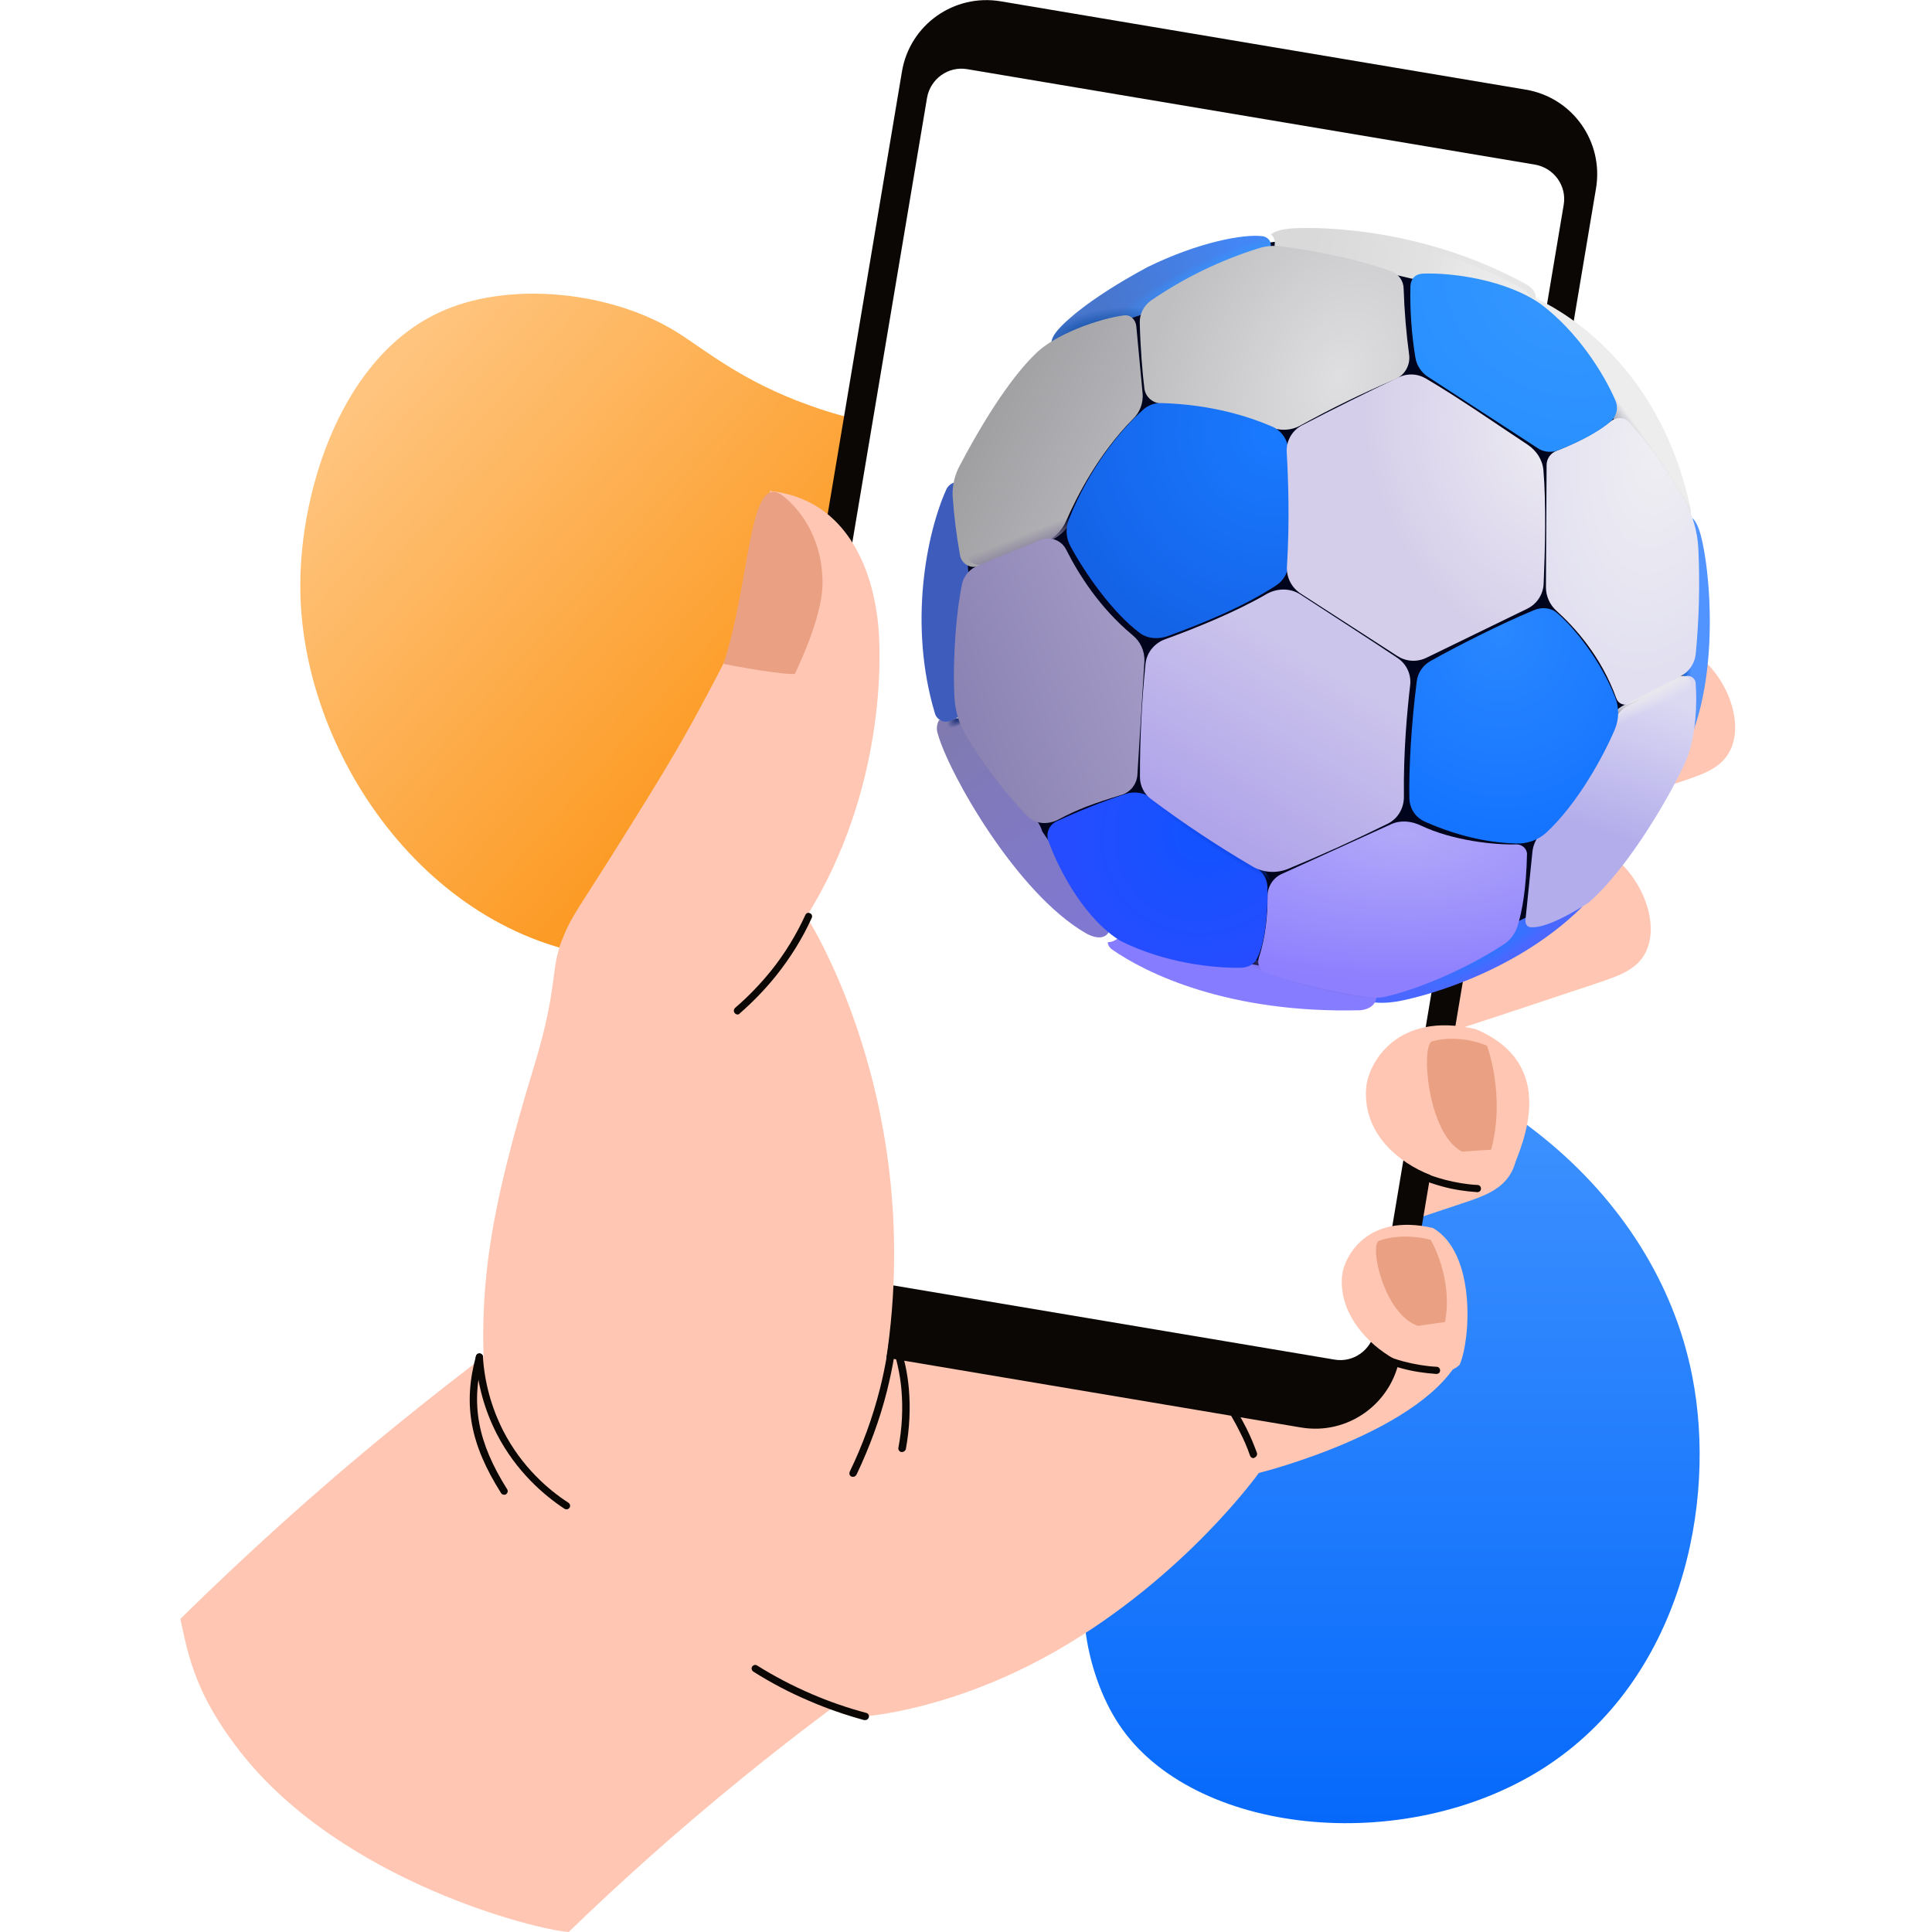
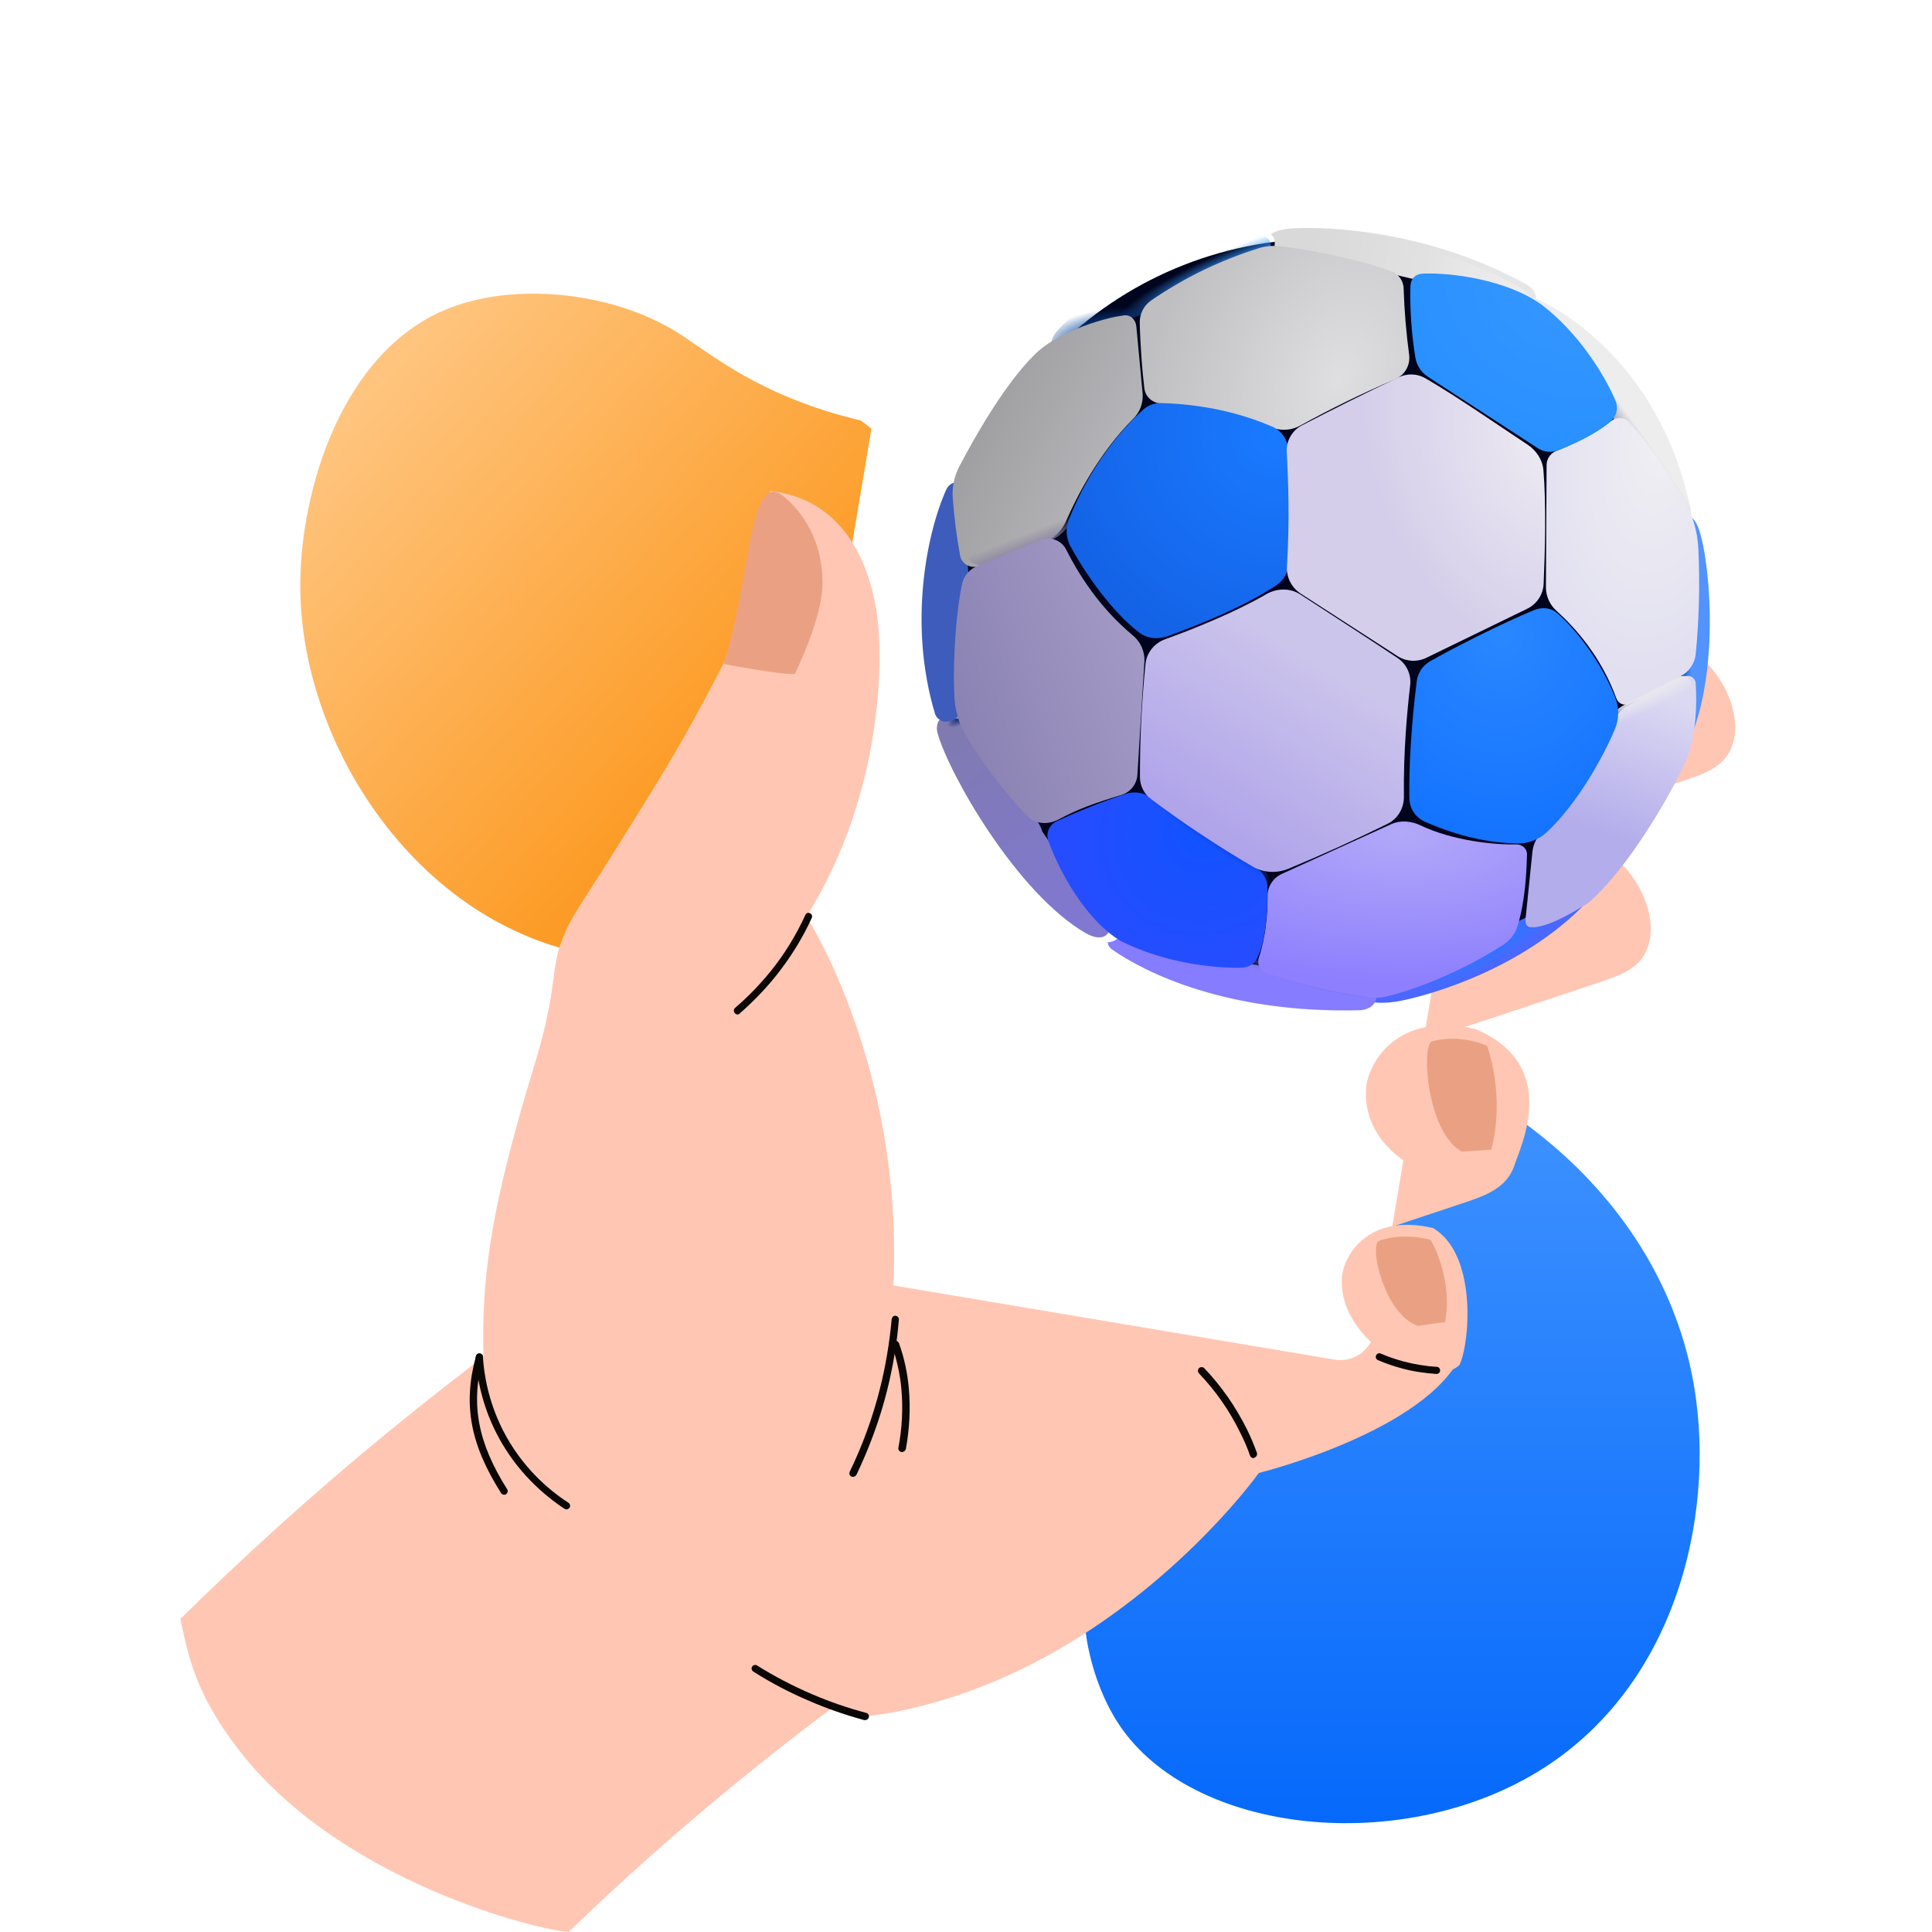
<svg xmlns="http://www.w3.org/2000/svg" width="100" height="100" viewBox="0 0 100 100" fill="none">
  <g id="Frame" clip-path="url(#clip0_676_2)">
    <g id="Group">
      <path id="Vector" d="M62.247 66.546C62.675 69.659 62.575 73.328 60.362 75.941C59.12 77.412 58.121 77.483 57.164 78.939C55.251 81.909 56.15 86.606 57.921 89.262C61.704 94.959 72.641 96.144 79.894 91.518C87.033 86.949 88.889 77.826 87.59 71.229C85.719 61.635 76.524 53.996 64.874 53.025C64.003 57.537 63.118 62.035 62.247 66.546Z" fill="url(#paint0_linear_676_2)" />
      <path id="Vector_2" d="M44.541 21.758C43.927 21.615 43.027 21.387 41.956 21.002C38.358 19.731 36.445 18.06 34.961 17.146C31.591 15.091 26.551 14.577 23.081 16.019C17.699 18.246 15.543 25.37 15.543 30.296C15.529 38.963 22.196 48.643 31.691 49.571C36.959 50.085 42.456 47.843 45.968 43.688C49.838 39.105 51.48 31.981 48.596 26.413C47.41 24.114 45.726 22.615 44.541 21.758Z" fill="url(#paint1_linear_676_2)" />
      <path id="Vector_3" d="M67.043 55.781C70.213 54.653 72.84 53.939 74.71 53.496C75.224 53.368 77.708 52.54 82.677 50.884C83.79 50.513 84.704 50.198 85.161 49.327C85.932 47.857 85.033 45.53 83.534 44.373C82.277 43.402 80.792 43.374 78.993 43.488C76.438 43.645 72.754 44.116 68.299 45.515C67.871 48.928 67.457 52.354 67.043 55.781Z" fill="#FFC7B3" />
      <path id="Vector_4" d="M59.178 67.461C62.519 66.275 65.288 65.533 67.245 65.048C67.787 64.919 70.4 64.048 75.626 62.306C76.796 61.921 77.753 61.578 78.238 60.664C79.052 59.108 78.096 56.667 76.525 55.439C75.197 54.411 73.627 54.382 71.742 54.511C69.043 54.682 65.174 55.168 60.477 56.638C60.034 60.25 59.606 63.863 59.178 67.461Z" fill="#FFC7B3" />
      <path id="Vector_5" d="M28.577 74.214C27.735 82.837 44.782 88.834 44.782 88.834C44.782 88.834 49.351 88.534 54.791 85.379C61.373 81.567 65.156 76.241 65.156 76.241C65.156 76.241 73.865 74.085 75.665 70.073C76.121 69.045 75.579 67.689 75.222 66.418C75.065 65.861 74.222 63.448 67.598 61.906C60.202 60.179 53.834 61.464 51.792 61.921C44.625 63.491 29.305 66.804 28.577 74.214Z" fill="#FFC7B3" />
      <path id="Vector_6" d="M71.412 45.343C74.582 44.215 77.209 43.502 79.079 43.059C79.593 42.931 82.077 42.102 87.046 40.446C88.16 40.075 89.073 39.761 89.53 38.89C90.301 37.419 89.402 35.092 87.903 33.936C86.646 32.965 85.161 32.936 83.362 33.05C80.807 33.208 77.123 33.679 72.668 35.078C72.24 38.49 71.826 41.917 71.412 45.343Z" fill="#FFC7B3" />
-       <path id="Vector_7" d="M67.33 73.885L40.174 69.316C37.747 68.917 36.119 66.618 36.533 64.191L46.684 3.711C47.084 1.284 49.383 -0.344 51.81 0.07L78.966 4.639C81.393 5.039 83.021 7.337 82.607 9.765L72.455 70.244C72.041 72.657 69.757 74.299 67.33 73.885Z" fill="#0B0704" />
      <path id="Vector_8" d="M38.189 63.347L47.983 5.066C48.154 4.081 49.083 3.41 50.068 3.581L79.451 8.521C80.436 8.693 81.107 9.621 80.936 10.606L71.156 68.887C70.984 69.872 70.056 70.543 69.071 70.372L39.688 65.432C38.688 65.26 38.017 64.332 38.189 63.347Z" fill="white" />
      <path id="Vector_9" d="M45.315 73.244C48.799 58.281 41.745 47.444 41.745 47.444C45.815 40.919 45.672 33.895 45.415 31.968C45.301 31.139 44.829 27.599 42.031 26.071C41.203 25.628 40.418 25.471 39.846 25.414C39.789 26.671 39.59 28.527 38.947 30.668C38.347 32.667 37.648 34.009 36.363 36.408C35.121 38.735 34.036 40.491 32.422 43.075C29.881 47.159 29.624 47.302 29.081 48.672C28.496 50.157 28.867 51.142 27.696 55.011C25.212 63.15 24.698 66.905 25.169 72.744C25.483 73.272 27.025 78.684 34.678 78.727C38.39 78.755 44.344 77.442 45.315 73.244Z" fill="#FFC7B3" />
      <path id="Vector_10" d="M75.556 70.63C76.127 69.287 76.399 64.862 74.171 63.562C70.745 62.763 69.545 65.061 69.46 66.075C69.189 69.573 74.228 72.029 75.556 70.63Z" fill="#FFC7B3" />
      <path id="Vector_11" d="M25.753 69.688C23.94 71.03 22.112 72.472 20.256 73.985C16.23 77.269 12.604 80.581 9.334 83.794C9.762 85.793 10.133 87.706 12.404 90.633C17.686 97.415 27.866 99.913 29.437 99.999C32.135 97.386 35.148 94.688 38.489 91.975C41.087 89.862 43.643 87.948 46.084 86.221C45.042 83.936 41.002 78.525 37.518 75.27C32.806 70.873 28.352 70.33 25.753 69.688Z" fill="#FFC7B3" />
      <path id="Vector_12" d="M78.223 60.663C78.908 59.05 80.636 55.066 76.381 53.267C72.255 52.311 70.813 55.081 70.713 56.294C70.37 60.52 76.624 62.348 78.223 60.663Z" fill="#FFC7B3" />
      <path id="Vector_13" d="M29.322 78.125C29.294 78.125 29.251 78.111 29.222 78.097C28.18 77.411 26.724 76.183 25.71 74.213C25.082 72.985 24.711 71.657 24.625 70.258C24.625 70.158 24.696 70.058 24.796 70.058C24.911 70.044 24.996 70.13 24.996 70.23C25.082 71.572 25.439 72.857 26.038 74.042C27.009 75.941 28.409 77.126 29.422 77.782C29.508 77.84 29.537 77.954 29.479 78.039C29.436 78.097 29.379 78.125 29.322 78.125Z" fill="#0B0704" />
      <path id="Vector_14" d="M44.786 89.032C44.772 89.032 44.757 89.032 44.729 89.032C43.744 88.761 42.787 88.433 41.873 88.033C40.859 87.605 39.889 87.091 38.989 86.52C38.904 86.463 38.875 86.348 38.932 86.263C38.989 86.177 39.103 86.148 39.189 86.206C40.074 86.762 41.031 87.262 42.03 87.69C42.93 88.076 43.872 88.404 44.843 88.661C44.943 88.69 45 88.79 44.971 88.89C44.943 88.975 44.871 89.032 44.786 89.032Z" fill="#0B0704" />
      <path id="Vector_15" d="M26.093 77.368C26.036 77.368 25.965 77.34 25.936 77.283C24.337 74.755 23.952 72.7 24.637 70.187C24.666 70.087 24.765 70.03 24.865 70.058C24.965 70.087 25.022 70.187 24.994 70.287C24.351 72.685 24.723 74.656 26.25 77.083C26.307 77.168 26.279 77.283 26.193 77.34C26.165 77.368 26.122 77.368 26.093 77.368Z" fill="#0B0704" />
      <path id="Vector_16" d="M40.547 25.683C41.604 26.526 42.575 28.068 42.575 30.166C42.575 31.694 41.633 33.836 41.147 34.878C40.676 34.964 37.92 34.464 37.449 34.364C38.877 29.995 38.734 24.241 40.547 25.683Z" fill="#EAA183" />
      <path id="Vector_17" d="M38.174 52.511C38.117 52.511 38.074 52.483 38.031 52.44C37.96 52.355 37.974 52.24 38.046 52.169C38.717 51.598 39.345 50.941 39.902 50.256C40.615 49.37 41.215 48.385 41.686 47.357C41.729 47.257 41.843 47.215 41.929 47.272C42.029 47.315 42.058 47.429 42.015 47.514C41.529 48.585 40.901 49.585 40.173 50.498C39.602 51.212 38.959 51.869 38.274 52.469C38.26 52.497 38.217 52.511 38.174 52.511Z" fill="#0B0704" />
      <path id="Vector_18" d="M44.155 76.441C44.127 76.441 44.098 76.441 44.07 76.427C43.97 76.384 43.941 76.27 43.984 76.17C44.641 74.814 45.169 73.371 45.54 71.901C45.84 70.716 46.04 69.502 46.154 68.275C46.169 68.174 46.254 68.089 46.354 68.103C46.454 68.117 46.54 68.203 46.526 68.303C46.426 69.545 46.211 70.787 45.912 71.987C45.54 73.472 44.998 74.928 44.341 76.313C44.298 76.398 44.227 76.441 44.155 76.441Z" fill="#0B0704" />
      <path id="Vector_19" d="M46.685 75.157C46.67 75.157 46.656 75.157 46.656 75.157C46.556 75.143 46.485 75.043 46.499 74.943C46.699 73.901 46.742 72.873 46.656 71.902C46.585 71.117 46.413 70.36 46.171 69.646C46.142 69.546 46.185 69.446 46.285 69.403C46.385 69.375 46.485 69.418 46.528 69.517C46.799 70.26 46.97 71.059 47.042 71.873C47.127 72.873 47.085 73.929 46.885 75.014C46.856 75.1 46.77 75.157 46.685 75.157Z" fill="#0B0704" />
      <path id="Vector_20" d="M71.384 64.219C70.856 64.404 71.612 68.016 73.397 68.63C73.868 68.559 74.325 68.488 74.796 68.431C75.225 66.132 74.054 64.176 74.054 64.176C74.054 64.176 72.698 63.762 71.384 64.219Z" fill="#EAA183" />
      <path id="Vector_21" d="M74.127 53.897C73.542 54.054 73.856 58.651 75.669 59.608C76.169 59.579 76.669 59.536 77.183 59.508C77.939 56.695 76.968 54.125 76.968 54.125C76.968 54.125 75.598 53.497 74.127 53.897Z" fill="#EAA183" />
-       <path id="Vector_22" d="M76.468 61.706C75.854 61.663 75.254 61.577 74.683 61.42C74.254 61.306 73.841 61.163 73.441 60.992C73.341 60.949 73.298 60.835 73.341 60.749C73.384 60.649 73.498 60.606 73.584 60.649C73.969 60.821 74.369 60.949 74.783 61.063C75.34 61.206 75.911 61.306 76.482 61.335C76.582 61.335 76.667 61.435 76.653 61.535C76.653 61.635 76.567 61.706 76.468 61.706Z" fill="#0B0704" />
      <path id="Vector_23" d="M74.352 71.116C73.738 71.073 73.139 70.987 72.568 70.831C72.139 70.716 71.725 70.573 71.326 70.402C71.225 70.359 71.183 70.245 71.225 70.159C71.268 70.059 71.383 70.017 71.468 70.059C71.854 70.231 72.254 70.359 72.668 70.474C73.224 70.616 73.796 70.716 74.367 70.745C74.466 70.745 74.552 70.845 74.538 70.945C74.538 71.045 74.452 71.116 74.352 71.116Z" fill="#0B0704" />
      <path id="Vector_24" d="M64.872 75.47C64.801 75.47 64.729 75.427 64.701 75.341C64.558 74.927 64.387 74.527 64.187 74.142C63.644 73.028 62.93 72 62.059 71.087C61.988 71.015 61.988 70.887 62.059 70.815C62.131 70.744 62.259 70.744 62.331 70.815C63.23 71.758 63.958 72.814 64.529 73.956C64.729 74.356 64.901 74.77 65.058 75.198C65.086 75.298 65.043 75.398 64.944 75.441C64.915 75.47 64.901 75.47 64.872 75.47Z" fill="#0B0704" />
      <g id="Group_2">
        <path id="Vector_25" d="M68.434 51.432C79.239 51.432 87.997 42.686 87.997 31.898C87.997 21.11 79.239 12.365 68.434 12.365C57.63 12.365 48.871 21.11 48.871 31.898C48.871 42.686 57.63 51.432 68.434 51.432Z" fill="#00041D" />
        <g id="Group_3" filter="url(#filter0_i_676_2)">
          <path id="Vector_26" d="M66.502 12.031C65.879 12.089 65.596 12.262 65.533 12.342C65.763 12.504 65.748 12.808 65.712 12.938L72.77 14.612L79.228 15.781C79.289 15.53 79.24 15.196 78.738 14.91C72.997 11.756 67.278 11.959 66.502 12.031Z" fill="url(#paint2_linear_676_2)" />
        </g>
        <path id="Vector_27" d="M66.502 12.031C65.879 12.089 65.596 12.262 65.533 12.342C65.763 12.504 65.748 12.808 65.712 12.938L72.77 14.612L79.228 15.781C79.289 15.53 79.24 15.196 78.738 14.91C72.997 11.756 67.278 11.959 66.502 12.031Z" fill="url(#paint3_radial_676_2)" />
        <g id="Group_4" filter="url(#filter1_i_676_2)">
          <path id="Vector_28" d="M49.033 37.959C48.997 37.848 48.985 37.731 48.996 37.615C49.008 37.499 49.042 37.387 49.099 37.285L49.961 37.086C51.193 38.74 53.724 42.095 53.992 42.306C54.26 42.517 54.405 42.88 54.447 43.034L57.914 48.182C57.842 48.404 57.502 48.743 56.718 48.312C53.13 46.259 49.59 40.001 49.033 37.959Z" fill="url(#paint4_linear_676_2)" />
        </g>
        <path id="Vector_29" d="M49.033 37.959C48.997 37.848 48.985 37.731 48.996 37.615C49.008 37.499 49.042 37.387 49.099 37.285L49.961 37.086C51.193 38.74 53.724 42.095 53.992 42.306C54.26 42.517 54.405 42.88 54.447 43.034L57.914 48.182C57.842 48.404 57.502 48.743 56.718 48.312C53.13 46.259 49.59 40.001 49.033 37.959Z" fill="url(#paint5_radial_676_2)" />
-         <path id="Vector_30" d="M54.625 17.244C54.395 17.57 54.421 17.749 54.433 17.801L59.181 16.26L65.737 12.886C65.89 12.418 65.507 12.244 65.359 12.229C64.385 12.091 62.004 12.545 59.397 13.823C56.131 15.584 54.911 16.839 54.625 17.244Z" fill="url(#paint6_linear_676_2)" />
        <path id="Vector_31" d="M54.625 17.244C54.395 17.57 54.421 17.749 54.433 17.801L59.181 16.26L65.737 12.886C65.89 12.418 65.507 12.244 65.359 12.229C64.385 12.091 62.004 12.545 59.397 13.823C56.131 15.584 54.911 16.839 54.625 17.244Z" fill="url(#paint7_radial_676_2)" />
        <path id="Vector_32" d="M54.625 17.244C54.395 17.57 54.421 17.749 54.433 17.801L59.181 16.26L65.737 12.886C65.89 12.418 65.507 12.244 65.359 12.229C64.385 12.091 62.004 12.545 59.397 13.823C56.131 15.584 54.911 16.839 54.625 17.244Z" fill="url(#paint8_radial_676_2)" />
        <path id="Vector_33" d="M71.052 51.687L71.284 51.268L81.859 46.08C82.031 46.227 82.17 46.508 81.859 46.974C78.211 50.557 73.128 51.716 72.241 51.848C71.731 51.924 71.359 51.913 71.144 51.884C71.049 51.872 71.006 51.771 71.052 51.687Z" fill="url(#paint9_radial_676_2)" />
        <path id="Vector_34" d="M87.826 27.14C87.683 26.829 87.477 26.71 87.377 26.686L87.109 33.971V39.034C89.273 35.058 88.412 28.179 87.826 27.14Z" fill="url(#paint10_linear_676_2)" />
        <path id="Vector_35" d="M79.66 15.518C79.296 15.327 78.986 15.472 78.852 15.518L82.972 20.833L87.206 27.234C87.328 27.112 87.417 26.962 87.467 26.798C87.517 26.633 87.527 26.459 87.494 26.29C85.795 18.337 80.116 15.758 79.66 15.518Z" fill="#EDEDEE" />
        <path id="Vector_36" d="M79.66 15.518C79.296 15.327 78.986 15.472 78.852 15.518L82.972 20.833L87.206 27.234C87.328 27.112 87.417 26.962 87.467 26.798C87.517 26.633 87.527 26.459 87.494 26.29C85.795 18.337 80.116 15.758 79.66 15.518Z" fill="url(#paint11_radial_676_2)" />
        <g id="Group_5" filter="url(#filter2_i_676_2)">
          <path id="Vector_37" d="M48.695 36.937C47.309 32.338 48.255 27.609 49.283 25.329C49.325 25.237 49.389 25.157 49.468 25.094C49.546 25.031 49.639 24.987 49.737 24.965L50.371 29.103C50.423 29.441 50.437 29.782 50.413 30.124L49.912 37.105L49.523 37.292C49.446 37.33 49.362 37.351 49.277 37.353C49.191 37.355 49.106 37.339 49.027 37.305C48.948 37.272 48.878 37.221 48.821 37.158C48.763 37.094 48.72 37.019 48.695 36.937Z" fill="#3D5CBC" />
        </g>
        <g id="Group_6" filter="url(#filter3_ii_676_2)">
          <path id="Vector_38" d="M65.324 12.893C63.324 13.513 61.429 14.433 59.705 15.621C59.524 15.753 59.378 15.926 59.28 16.127C59.182 16.328 59.135 16.55 59.144 16.774C59.174 18.029 59.28 19.319 59.382 20.155C59.439 20.611 59.831 20.926 60.29 20.944C62.751 21.05 64.66 21.626 65.797 22.124C66.325 22.354 66.944 22.361 67.448 22.078C69.041 21.198 70.678 20.399 72.353 19.684C72.597 19.583 72.8 19.405 72.933 19.177C73.066 18.949 73.12 18.683 73.088 18.422C72.935 17.287 72.84 16.145 72.803 15.001C72.802 14.801 72.74 14.607 72.625 14.444C72.51 14.281 72.348 14.157 72.16 14.088C70.037 13.342 67.774 12.963 66.431 12.798C66.059 12.752 65.681 12.783 65.324 12.893Z" fill="url(#paint12_radial_676_2)" />
        </g>
        <g id="Group_7" filter="url(#filter4_i_676_2)">
          <path id="Vector_39" d="M49.985 23.982C51.783 20.577 53.124 18.964 53.847 18.264C54.857 17.197 57.235 16.379 58.478 16.224C58.821 16.179 59.084 16.45 59.116 16.794L59.442 20.273C59.461 20.514 59.427 20.756 59.342 20.982C59.256 21.208 59.123 21.413 58.949 21.581C57.149 23.393 56.014 25.646 55.491 26.848C55.38 27.113 55.215 27.353 55.008 27.553C54.8 27.753 54.554 27.908 54.285 28.009L50.965 29.196C50.867 29.233 50.761 29.248 50.656 29.241C50.551 29.234 50.448 29.203 50.356 29.152C50.264 29.102 50.184 29.031 50.121 28.946C50.059 28.861 50.016 28.764 49.995 28.661C49.807 27.636 49.678 26.601 49.607 25.562C49.588 25.011 49.719 24.465 49.985 23.982Z" fill="url(#paint13_linear_676_2)" />
        </g>
        <path id="Vector_40" d="M49.985 23.982C51.783 20.577 53.124 18.964 53.847 18.264C54.857 17.197 57.235 16.379 58.478 16.224C58.821 16.179 59.084 16.45 59.116 16.794L59.442 20.273C59.461 20.514 59.427 20.756 59.342 20.982C59.256 21.208 59.123 21.413 58.949 21.581C57.149 23.393 56.014 25.646 55.491 26.848C55.38 27.113 55.215 27.353 55.008 27.553C54.8 27.753 54.554 27.908 54.285 28.009L50.965 29.196C50.867 29.233 50.761 29.248 50.656 29.241C50.551 29.234 50.448 29.203 50.356 29.152C50.264 29.102 50.184 29.031 50.121 28.946C50.059 28.861 50.016 28.764 49.995 28.661C49.807 27.636 49.678 26.601 49.607 25.562C49.588 25.011 49.719 24.465 49.985 23.982Z" fill="url(#paint14_linear_676_2)" />
        <g id="Group_8" filter="url(#filter5_i_676_2)">
          <path id="Vector_41" d="M70.424 52.04C63.547 52.219 59.297 50.109 57.567 48.899C57.375 48.77 57.331 48.582 57.339 48.517C57.514 48.519 57.685 48.458 57.818 48.344L65.222 49.735L71.225 51.228C71.286 51.452 71.179 51.954 70.424 52.04Z" fill="#867CFF" />
        </g>
        <path id="Vector_42" d="M70.424 52.04C63.547 52.219 59.297 50.109 57.567 48.899C57.375 48.77 57.331 48.582 57.339 48.517C57.514 48.519 57.685 48.458 57.818 48.344L65.222 49.735L71.225 51.228C71.286 51.452 71.179 51.954 70.424 52.04Z" fill="url(#paint15_radial_676_2)" />
        <g id="Group_9" filter="url(#filter6_i_676_2)">
          <path id="Vector_43" d="M79.867 30.559L79.902 24.211C79.904 24.055 79.953 23.903 80.042 23.775C80.13 23.647 80.256 23.549 80.401 23.492C81.835 22.922 82.704 22.376 83.212 21.961C83.485 21.739 83.895 21.716 84.136 21.971C85.227 23.136 86.29 24.753 86.999 25.972C87.458 26.771 87.719 27.668 87.758 28.589C87.841 30.396 87.794 32.207 87.62 34.008C87.594 34.248 87.51 34.477 87.374 34.676C87.238 34.875 87.055 35.038 86.841 35.15L84.185 36.572C84.124 36.603 84.057 36.62 83.988 36.623C83.92 36.627 83.852 36.615 83.788 36.589C83.724 36.564 83.667 36.525 83.62 36.476C83.573 36.426 83.537 36.367 83.514 36.303C82.722 34.106 81.349 32.611 80.421 31.772C80.249 31.62 80.111 31.433 80.015 31.224C79.92 31.015 79.869 30.789 79.867 30.559Z" fill="url(#paint16_radial_676_2)" />
        </g>
        <g id="Group_10" filter="url(#filter7_i_676_2)">
          <path id="Vector_44" d="M65.312 49.301C65.661 48.251 65.763 47.06 65.756 46.169C65.749 45.925 65.814 45.685 65.94 45.477C66.067 45.269 66.251 45.101 66.471 44.995L72.161 42.408C72.644 42.188 73.201 42.245 73.679 42.473C75.349 43.269 77.514 43.486 78.636 43.456C78.925 43.446 79.193 43.676 79.187 43.965C79.15 45.732 78.942 46.9 78.697 47.694C78.566 48.096 78.297 48.44 77.938 48.664C75.732 50.091 73.245 51.032 71.831 51.346C71.542 51.405 71.245 51.411 70.953 51.365C69.162 51.101 67.397 50.684 65.678 50.117C65.349 50.003 65.203 49.631 65.31 49.301" fill="url(#paint17_radial_676_2)" />
        </g>
        <g id="Group_11" filter="url(#filter8_i_676_2)">
          <path id="Vector_45" d="M54.173 27.846L50.909 29.186C50.711 29.261 50.533 29.383 50.393 29.542C50.252 29.7 50.152 29.891 50.102 30.097C49.806 31.462 49.603 33.89 49.697 35.914C49.727 36.544 49.865 37.166 50.167 37.719C50.952 39.176 52.425 41.078 53.489 42.148C53.918 42.58 54.572 42.594 55.107 42.307C56.067 41.79 56.935 41.472 58.349 41.044C58.574 40.975 58.773 40.84 58.92 40.656C59.067 40.471 59.154 40.247 59.171 40.012L59.535 34.134C59.547 33.875 59.496 33.616 59.389 33.379C59.282 33.143 59.12 32.935 58.916 32.772C57.197 31.338 56.121 29.608 55.49 28.358C55.375 28.122 55.176 27.939 54.932 27.844C54.688 27.749 54.417 27.75 54.173 27.846Z" fill="url(#paint18_linear_676_2)" />
        </g>
        <g id="Group_12" filter="url(#filter9_i_676_2)">
          <path id="Vector_46" d="M83.322 37.254C82.105 39.823 80.422 42.069 79.459 43.189C79.241 43.44 79.105 43.751 79.069 44.081L78.707 47.618C78.689 47.794 78.776 47.972 78.952 47.991C79.392 48.037 80.252 47.82 81.969 46.725C84.035 44.944 86.297 41.038 87.062 39.273C87.543 38.019 87.595 36.399 87.518 35.367C87.495 35.057 87.165 34.892 86.889 35.034L84.025 36.517C83.716 36.679 83.469 36.938 83.322 37.254Z" fill="url(#paint19_radial_676_2)" />
        </g>
        <path id="Vector_47" d="M83.32 37.254C82.103 39.823 80.42 42.069 79.457 43.189C79.239 43.44 79.103 43.751 79.067 44.081L78.706 47.618C78.687 47.794 78.774 47.972 78.951 47.991C79.39 48.037 80.25 47.82 81.967 46.725C84.033 44.944 86.295 41.038 87.06 39.273C87.541 38.019 87.593 36.399 87.516 35.367C87.493 35.057 87.163 34.892 86.887 35.034L84.023 36.517C83.714 36.679 83.467 36.938 83.32 37.254Z" fill="url(#paint20_radial_676_2)" />
        <g id="Group_13" filter="url(#filter10_ii_676_2)">
          <path id="Vector_48" d="M79.201 31.48C77.484 32.188 75.076 33.415 73.821 34.127C73.632 34.236 73.471 34.386 73.351 34.568C73.231 34.749 73.156 34.956 73.13 35.172C72.84 37.442 72.717 39.758 72.749 41.228C72.755 41.484 72.833 41.733 72.976 41.946C73.118 42.159 73.318 42.326 73.553 42.43C75.513 43.299 77.145 43.53 78.284 43.561C78.862 43.578 79.427 43.377 79.85 42.984C81.433 41.509 82.756 39.125 83.376 37.671C83.605 37.136 83.615 36.534 83.399 35.989C82.641 34.074 81.317 32.423 80.398 31.633C80.067 31.345 79.605 31.313 79.201 31.48Z" fill="url(#paint21_radial_676_2)" />
        </g>
        <g id="Group_14" filter="url(#filter11_i_676_2)">
          <path id="Vector_49" d="M58.429 40.987C57.21 41.391 56.016 41.865 54.852 42.405C54.664 42.488 54.514 42.639 54.433 42.828C54.351 43.016 54.343 43.228 54.411 43.422C54.996 45.039 56.362 47.542 58.188 48.624C60.489 49.755 62.956 50.014 64.364 49.99C64.706 49.986 65.043 49.845 65.202 49.541C65.661 48.654 65.784 47.026 65.753 45.791C65.745 45.606 65.694 45.425 65.602 45.264C65.51 45.103 65.382 44.966 65.226 44.865L59.699 41.172C59.515 41.047 59.305 40.965 59.085 40.933C58.865 40.901 58.641 40.919 58.429 40.987Z" fill="url(#paint22_radial_676_2)" />
        </g>
        <path id="Vector_50" d="M58.429 40.987C57.21 41.391 56.016 41.865 54.852 42.405C54.664 42.488 54.514 42.639 54.433 42.828C54.351 43.016 54.343 43.228 54.411 43.422C54.996 45.039 56.362 47.542 58.188 48.624C60.489 49.755 62.956 50.014 64.364 49.99C64.706 49.986 65.043 49.845 65.202 49.541C65.661 48.654 65.784 47.026 65.753 45.791C65.745 45.606 65.694 45.425 65.602 45.264C65.51 45.103 65.382 44.966 65.226 44.865L59.699 41.172C59.515 41.047 59.305 40.965 59.085 40.933C58.865 40.901 58.641 40.919 58.429 40.987Z" fill="url(#paint23_radial_676_2)" />
        <g id="Group_15" filter="url(#filter12_ii_676_2)">
          <path id="Vector_51" d="M65.635 30.66C64.063 31.574 61.918 32.442 60.411 32.986C59.86 33.185 59.453 33.671 59.392 34.255C59.194 36.21 59.097 38.173 59.104 40.138C59.106 40.353 59.158 40.566 59.255 40.758C59.352 40.951 59.492 41.12 59.664 41.25C61.357 42.52 63.121 43.691 64.949 44.759C65.513 45.081 66.189 45.113 66.786 44.867C68.528 44.145 70.246 43.366 71.937 42.531C72.463 42.268 72.774 41.718 72.766 41.13C72.736 38.78 72.941 36.64 73.088 35.382C73.123 35.111 73.082 34.836 72.97 34.587C72.858 34.337 72.68 34.124 72.454 33.969C71.179 33.11 68.966 31.689 67.408 30.671C66.875 30.322 66.185 30.339 65.635 30.66Z" fill="url(#paint24_linear_676_2)" />
        </g>
        <g id="Group_16" filter="url(#filter13_ii_676_2)">
          <path id="Vector_52" d="M55.326 26.93C56.375 24.285 57.984 22.312 59.184 21.243C59.441 21.018 59.775 20.9 60.116 20.913C62.765 20.99 64.683 21.632 65.841 22.127C66.325 22.335 66.643 22.799 66.689 23.324C66.946 26.256 66.833 27.986 66.689 29.31C66.667 29.518 66.6 29.718 66.492 29.897C66.384 30.076 66.238 30.229 66.064 30.345C64.331 31.481 62.218 32.323 60.475 32.965C59.969 33.152 59.403 33.123 58.974 32.797C57.544 31.712 56.157 29.714 55.399 28.309C55.287 28.098 55.222 27.865 55.209 27.627C55.197 27.388 55.236 27.15 55.326 26.928" fill="url(#paint25_radial_676_2)" />
        </g>
        <g id="Group_17" filter="url(#filter14_i_676_2)">
          <path id="Vector_53" d="M73.111 18.662C72.91 17.441 72.824 16.203 72.853 14.966C72.866 14.582 73.109 14.328 73.493 14.313C74.984 14.252 77.823 14.625 79.633 15.912C81.537 17.353 82.881 19.52 83.46 20.871C83.542 21.05 83.564 21.25 83.524 21.442C83.483 21.635 83.383 21.809 83.237 21.941C82.436 22.641 81.306 23.13 80.501 23.454C80.329 23.523 80.143 23.549 79.959 23.53C79.774 23.512 79.597 23.449 79.443 23.347L73.769 19.659C73.595 19.548 73.447 19.402 73.334 19.23C73.22 19.058 73.144 18.865 73.111 18.662Z" fill="url(#paint26_radial_676_2)" />
        </g>
        <g id="Group_18" filter="url(#filter15_ii_676_2)">
          <path id="Vector_54" d="M66.713 29.303C66.861 26.911 66.777 24.763 66.701 23.416C66.682 23.136 66.744 22.856 66.88 22.61C67.015 22.364 67.219 22.162 67.466 22.028C69.129 21.164 70.808 20.33 72.501 19.527C72.717 19.424 72.954 19.373 73.192 19.382C73.431 19.39 73.664 19.456 73.872 19.575C75.55 20.553 77.624 21.996 79.166 23.014C79.622 23.317 79.939 23.792 79.987 24.335C80.137 26.09 80.069 28.537 79.999 30.213C79.987 30.486 79.901 30.752 79.75 30.981C79.599 31.21 79.389 31.393 79.141 31.512L73.928 34.047C73.691 34.162 73.428 34.214 73.165 34.198C72.902 34.182 72.648 34.098 72.427 33.955L67.417 30.719C67.184 30.567 66.996 30.355 66.872 30.107C66.748 29.858 66.693 29.58 66.713 29.303Z" fill="url(#paint27_radial_676_2)" />
        </g>
      </g>
    </g>
  </g>
  <defs>
    <filter id="filter0_i_676_2" x="65.533" y="11.8" width="13.965" height="3.981" filterUnits="userSpaceOnUse" color-interpolation-filters="sRGB">
      <feFlood flood-opacity="0" result="BackgroundImageFix" />
      <feBlend mode="normal" in="SourceGraphic" in2="BackgroundImageFix" result="shape" />
      <feColorMatrix in="SourceAlpha" type="matrix" values="0 0 0 0 0 0 0 0 0 0 0 0 0 0 0 0 0 0 127 0" result="hardAlpha" />
      <feOffset dx="0.25" dy="-0.2" />
      <feGaussianBlur stdDeviation="0.125" />
      <feComposite in2="hardAlpha" operator="arithmetic" k2="-1" k3="1" />
      <feColorMatrix type="matrix" values="0 0 0 0 0.651 0 0 0 0 0.651 0 0 0 0 0.671 0 0 0 1 0" />
      <feBlend mode="normal" in2="shape" result="effect1_innerShadow_676_2" />
    </filter>
    <filter id="filter1_i_676_2" x="48.842" y="37.086" width="9.072" height="11.434" filterUnits="userSpaceOnUse" color-interpolation-filters="sRGB">
      <feFlood flood-opacity="0" result="BackgroundImageFix" />
      <feBlend mode="normal" in="SourceGraphic" in2="BackgroundImageFix" result="shape" />
      <feColorMatrix in="SourceAlpha" type="matrix" values="0 0 0 0 0 0 0 0 0 0 0 0 0 0 0 0 0 0 127 0" result="hardAlpha" />
      <feOffset dx="-0.5" />
      <feGaussianBlur stdDeviation="0.075" />
      <feComposite in2="hardAlpha" operator="arithmetic" k2="-1" k3="1" />
      <feColorMatrix type="matrix" values="0 0 0 0 0.549 0 0 0 0 0.506 0 0 0 0 0.769 0 0 0 1 0" />
      <feBlend mode="normal" in2="shape" result="effect1_innerShadow_676_2" />
    </filter>
    <filter id="filter2_i_676_2" x="47.7" y="24.965" width="2.724" height="12.389" filterUnits="userSpaceOnUse" color-interpolation-filters="sRGB">
      <feFlood flood-opacity="0" result="BackgroundImageFix" />
      <feBlend mode="normal" in="SourceGraphic" in2="BackgroundImageFix" result="shape" />
      <feColorMatrix in="SourceAlpha" type="matrix" values="0 0 0 0 0 0 0 0 0 0 0 0 0 0 0 0 0 0 127 0" result="hardAlpha" />
      <feOffset dx="-0.3" />
      <feGaussianBlur stdDeviation="0.15" />
      <feComposite in2="hardAlpha" operator="arithmetic" k2="-1" k3="1" />
      <feColorMatrix type="matrix" values="0 0 0 0 0.176 0 0 0 0 0.434 0 0 0 0 0.879 0 0 0 1 0" />
      <feBlend mode="normal" in2="shape" result="effect1_innerShadow_676_2" />
    </filter>
    <filter id="filter3_ii_676_2" x="58.893" y="12.577" width="14.305" height="9.866" filterUnits="userSpaceOnUse" color-interpolation-filters="sRGB">
      <feFlood flood-opacity="0" result="BackgroundImageFix" />
      <feBlend mode="normal" in="SourceGraphic" in2="BackgroundImageFix" result="shape" />
      <feColorMatrix in="SourceAlpha" type="matrix" values="0 0 0 0 0 0 0 0 0 0 0 0 0 0 0 0 0 0 127 0" result="hardAlpha" />
      <feOffset dx="-0.25" dy="0.15" />
      <feGaussianBlur stdDeviation="0.25" />
      <feComposite in2="hardAlpha" operator="arithmetic" k2="-1" k3="1" />
      <feColorMatrix type="matrix" values="0 0 0 0 0.925 0 0 0 0 0.922 0 0 0 0 0.929 0 0 0 1 0" />
      <feBlend mode="normal" in2="shape" result="effect1_innerShadow_676_2" />
      <feColorMatrix in="SourceAlpha" type="matrix" values="0 0 0 0 0 0 0 0 0 0 0 0 0 0 0 0 0 0 127 0" result="hardAlpha" />
      <feOffset dx="0.1" dy="-0.2" />
      <feGaussianBlur stdDeviation="0.15" />
      <feComposite in2="hardAlpha" operator="arithmetic" k2="-1" k3="1" />
      <feColorMatrix type="matrix" values="0 0 0 0 0.58 0 0 0 0 0.573 0 0 0 0 0.6 0 0 0 1 0" />
      <feBlend mode="normal" in2="effect1_innerShadow_676_2" result="effect2_innerShadow_676_2" />
    </filter>
    <filter id="filter4_i_676_2" x="49.306" y="16.219" width="10.142" height="13.123" filterUnits="userSpaceOnUse" color-interpolation-filters="sRGB">
      <feFlood flood-opacity="0" result="BackgroundImageFix" />
      <feBlend mode="normal" in="SourceGraphic" in2="BackgroundImageFix" result="shape" />
      <feColorMatrix in="SourceAlpha" type="matrix" values="0 0 0 0 0 0 0 0 0 0 0 0 0 0 0 0 0 0 127 0" result="hardAlpha" />
      <feOffset dx="-0.3" dy="0.1" />
      <feGaussianBlur stdDeviation="0.225" />
      <feComposite in2="hardAlpha" operator="arithmetic" k2="-1" k3="1" />
      <feColorMatrix type="matrix" values="0 0 0 0 0.796 0 0 0 0 0.788 0 0 0 0 0.859 0 0 0 1 0" />
      <feBlend mode="normal" in2="shape" result="effect1_innerShadow_676_2" />
    </filter>
    <filter id="filter5_i_676_2" x="57.338" y="48.344" width="13.902" height="3.957" filterUnits="userSpaceOnUse" color-interpolation-filters="sRGB">
      <feFlood flood-opacity="0" result="BackgroundImageFix" />
      <feBlend mode="normal" in="SourceGraphic" in2="BackgroundImageFix" result="shape" />
      <feColorMatrix in="SourceAlpha" type="matrix" values="0 0 0 0 0 0 0 0 0 0 0 0 0 0 0 0 0 0 127 0" result="hardAlpha" />
      <feOffset dy="0.25" />
      <feGaussianBlur stdDeviation="0.125" />
      <feComposite in2="hardAlpha" operator="arithmetic" k2="-1" k3="1" />
      <feColorMatrix type="matrix" values="0 0 0 0 0.576 0 0 0 0 0.514 0 0 0 0 0.91 0 0 0 1 0" />
      <feBlend mode="normal" in2="shape" result="effect1_innerShadow_676_2" />
    </filter>
    <filter id="filter6_i_676_2" x="79.867" y="21.637" width="8.08" height="14.986" filterUnits="userSpaceOnUse" color-interpolation-filters="sRGB">
      <feFlood flood-opacity="0" result="BackgroundImageFix" />
      <feBlend mode="normal" in="SourceGraphic" in2="BackgroundImageFix" result="shape" />
      <feColorMatrix in="SourceAlpha" type="matrix" values="0 0 0 0 0 0 0 0 0 0 0 0 0 0 0 0 0 0 127 0" result="hardAlpha" />
      <feOffset dx="0.15" dy="-0.15" />
      <feGaussianBlur stdDeviation="0.15" />
      <feComposite in2="hardAlpha" operator="arithmetic" k2="-1" k3="1" />
      <feColorMatrix type="matrix" values="0 0 0 0 0.565 0 0 0 0 0.541 0 0 0 0 0.682 0 0 0 1 0" />
      <feBlend mode="normal" in2="shape" result="effect1_innerShadow_676_2" />
    </filter>
    <filter id="filter7_i_676_2" x="65.125" y="42.27" width="14.062" height="9.377" filterUnits="userSpaceOnUse" color-interpolation-filters="sRGB">
      <feFlood flood-opacity="0" result="BackgroundImageFix" />
      <feBlend mode="normal" in="SourceGraphic" in2="BackgroundImageFix" result="shape" />
      <feColorMatrix in="SourceAlpha" type="matrix" values="0 0 0 0 0 0 0 0 0 0 0 0 0 0 0 0 0 0 127 0" result="hardAlpha" />
      <feOffset dx="-0.15" dy="0.25" />
      <feGaussianBlur stdDeviation="0.2" />
      <feComposite in2="hardAlpha" operator="arithmetic" k2="-1" k3="1" />
      <feColorMatrix type="matrix" values="0 0 0 0 0.8 0 0 0 0 0.773 0 0 0 0 0.925 0 0 0 1 0" />
      <feBlend mode="normal" in2="shape" result="effect1_innerShadow_676_2" />
    </filter>
    <filter id="filter8_i_676_2" x="49.374" y="27.773" width="10.163" height="14.829" filterUnits="userSpaceOnUse" color-interpolation-filters="sRGB">
      <feFlood flood-opacity="0" result="BackgroundImageFix" />
      <feBlend mode="normal" in="SourceGraphic" in2="BackgroundImageFix" result="shape" />
      <feColorMatrix in="SourceAlpha" type="matrix" values="0 0 0 0 0 0 0 0 0 0 0 0 0 0 0 0 0 0 127 0" result="hardAlpha" />
      <feOffset dx="-0.3" dy="0.1" />
      <feGaussianBlur stdDeviation="0.2" />
      <feComposite in2="hardAlpha" operator="arithmetic" k2="-1" k3="1" />
      <feColorMatrix type="matrix" values="0 0 0 0 0.725 0 0 0 0 0.69 0 0 0 0 0.878 0 0 0 1 0" />
      <feBlend mode="normal" in2="shape" result="effect1_innerShadow_676_2" />
    </filter>
    <filter id="filter9_i_676_2" x="78.705" y="34.982" width="9.092" height="13.014" filterUnits="userSpaceOnUse" color-interpolation-filters="sRGB">
      <feFlood flood-opacity="0" result="BackgroundImageFix" />
      <feBlend mode="normal" in="SourceGraphic" in2="BackgroundImageFix" result="shape" />
      <feColorMatrix in="SourceAlpha" type="matrix" values="0 0 0 0 0 0 0 0 0 0 0 0 0 0 0 0 0 0 127 0" result="hardAlpha" />
      <feOffset dx="0.25" />
      <feGaussianBlur stdDeviation="0.2" />
      <feComposite in2="hardAlpha" operator="arithmetic" k2="-1" k3="1" />
      <feColorMatrix type="matrix" values="0 0 0 0 0.565 0 0 0 0 0.506 0 0 0 0 0.898 0 0 0 1 0" />
      <feBlend mode="normal" in2="shape" result="effect1_innerShadow_676_2" />
    </filter>
    <filter id="filter10_ii_676_2" x="72.744" y="31.279" width="11.011" height="12.484" filterUnits="userSpaceOnUse" color-interpolation-filters="sRGB">
      <feFlood flood-opacity="0" result="BackgroundImageFix" />
      <feBlend mode="normal" in="SourceGraphic" in2="BackgroundImageFix" result="shape" />
      <feColorMatrix in="SourceAlpha" type="matrix" values="0 0 0 0 0 0 0 0 0 0 0 0 0 0 0 0 0 0 127 0" result="hardAlpha" />
      <feOffset dy="0.2" />
      <feGaussianBlur stdDeviation="0.15" />
      <feComposite in2="hardAlpha" operator="arithmetic" k2="-1" k3="1" />
      <feColorMatrix type="matrix" values="0 0 0 0 0.271 0 0 0 0 0.596 0 0 0 0 1 0 0 0 1 0" />
      <feBlend mode="normal" in2="shape" result="effect1_innerShadow_676_2" />
      <feColorMatrix in="SourceAlpha" type="matrix" values="0 0 0 0 0 0 0 0 0 0 0 0 0 0 0 0 0 0 127 0" result="hardAlpha" />
      <feOffset dx="0.2" dy="-0.1" />
      <feGaussianBlur stdDeviation="0.2" />
      <feComposite in2="hardAlpha" operator="arithmetic" k2="-1" k3="1" />
      <feColorMatrix type="matrix" values="0 0 0 0 0.004 0 0 0 0 0.267 0 0 0 0 0.667 0 0 0 1 0" />
      <feBlend mode="normal" in2="effect1_innerShadow_676_2" result="effect2_innerShadow_676_2" />
    </filter>
    <filter id="filter11_i_676_2" x="54.215" y="40.918" width="11.543" height="9.174" filterUnits="userSpaceOnUse" color-interpolation-filters="sRGB">
      <feFlood flood-opacity="0" result="BackgroundImageFix" />
      <feBlend mode="normal" in="SourceGraphic" in2="BackgroundImageFix" result="shape" />
      <feColorMatrix in="SourceAlpha" type="matrix" values="0 0 0 0 0 0 0 0 0 0 0 0 0 0 0 0 0 0 127 0" result="hardAlpha" />
      <feOffset dx="-0.15" dy="0.1" />
      <feGaussianBlur stdDeviation="0.15" />
      <feComposite in2="hardAlpha" operator="arithmetic" k2="-1" k3="1" />
      <feColorMatrix type="matrix" values="0 0 0 0 0.15 0 0 0 0 0.479 0 0 0 0 1 0 0 0 1 0" />
      <feBlend mode="normal" in2="shape" result="effect1_innerShadow_676_2" />
    </filter>
    <filter id="filter12_ii_676_2" x="58.904" y="30.314" width="14.296" height="14.915" filterUnits="userSpaceOnUse" color-interpolation-filters="sRGB">
      <feFlood flood-opacity="0" result="BackgroundImageFix" />
      <feBlend mode="normal" in="SourceGraphic" in2="BackgroundImageFix" result="shape" />
      <feColorMatrix in="SourceAlpha" type="matrix" values="0 0 0 0 0 0 0 0 0 0 0 0 0 0 0 0 0 0 127 0" result="hardAlpha" />
      <feOffset dx="0.1" dy="-0.1" />
      <feGaussianBlur stdDeviation="0.2" />
      <feComposite in2="hardAlpha" operator="arithmetic" k2="-1" k3="1" />
      <feColorMatrix type="matrix" values="0 0 0 0 0.522 0 0 0 0 0.49 0 0 0 0 0.663 0 0 0 1 0" />
      <feBlend mode="normal" in2="shape" result="effect1_innerShadow_676_2" />
      <feColorMatrix in="SourceAlpha" type="matrix" values="0 0 0 0 0 0 0 0 0 0 0 0 0 0 0 0 0 0 127 0" result="hardAlpha" />
      <feOffset dx="-0.2" dy="0.2" />
      <feGaussianBlur stdDeviation="0.15" />
      <feComposite in2="hardAlpha" operator="arithmetic" k2="-1" k3="1" />
      <feColorMatrix type="matrix" values="0 0 0 0 0.886 0 0 0 0 0.871 0 0 0 0 0.929 0 0 0 1 0" />
      <feBlend mode="normal" in2="effect1_innerShadow_676_2" result="effect2_innerShadow_676_2" />
    </filter>
    <filter id="filter13_ii_676_2" x="55.057" y="20.762" width="11.935" height="12.418" filterUnits="userSpaceOnUse" color-interpolation-filters="sRGB">
      <feFlood flood-opacity="0" result="BackgroundImageFix" />
      <feBlend mode="normal" in="SourceGraphic" in2="BackgroundImageFix" result="shape" />
      <feColorMatrix in="SourceAlpha" type="matrix" values="0 0 0 0 0 0 0 0 0 0 0 0 0 0 0 0 0 0 127 0" result="hardAlpha" />
      <feOffset dx="0.15" dy="-0.15" />
      <feGaussianBlur stdDeviation="0.25" />
      <feComposite in2="hardAlpha" operator="arithmetic" k2="-1" k3="1" />
      <feColorMatrix type="matrix" values="0 0 0 0 0.129 0 0 0 0 0.314 0 0 0 0 0.855 0 0 0 1 0" />
      <feBlend mode="normal" in2="shape" result="effect1_innerShadow_676_2" />
      <feColorMatrix in="SourceAlpha" type="matrix" values="0 0 0 0 0 0 0 0 0 0 0 0 0 0 0 0 0 0 127 0" result="hardAlpha" />
      <feOffset dx="-0.15" dy="0.1" />
      <feGaussianBlur stdDeviation="0.1" />
      <feComposite in2="hardAlpha" operator="arithmetic" k2="-1" k3="1" />
      <feColorMatrix type="matrix" values="0 0 0 0 0.22 0 0 0 0 0.58 0 0 0 0 1 0 0 0 1 0" />
      <feBlend mode="normal" in2="effect1_innerShadow_676_2" result="effect2_innerShadow_676_2" />
    </filter>
    <filter id="filter14_i_676_2" x="72.848" y="14.157" width="10.845" height="9.38" filterUnits="userSpaceOnUse" color-interpolation-filters="sRGB">
      <feFlood flood-opacity="0" result="BackgroundImageFix" />
      <feBlend mode="normal" in="SourceGraphic" in2="BackgroundImageFix" result="shape" />
      <feColorMatrix in="SourceAlpha" type="matrix" values="0 0 0 0 0 0 0 0 0 0 0 0 0 0 0 0 0 0 127 0" result="hardAlpha" />
      <feOffset dx="0.15" dy="-0.15" />
      <feGaussianBlur stdDeviation="0.125" />
      <feComposite in2="hardAlpha" operator="arithmetic" k2="-1" k3="1" />
      <feColorMatrix type="matrix" values="0 0 0 0 0.231 0 0 0 0 0.435 0 0 0 0 0.867 0 0 0 1 0" />
      <feBlend mode="normal" in2="shape" result="effect1_innerShadow_676_2" />
    </filter>
    <filter id="filter15_ii_676_2" x="66.447" y="19.231" width="13.779" height="15.12" filterUnits="userSpaceOnUse" color-interpolation-filters="sRGB">
      <feFlood flood-opacity="0" result="BackgroundImageFix" />
      <feBlend mode="normal" in="SourceGraphic" in2="BackgroundImageFix" result="shape" />
      <feColorMatrix in="SourceAlpha" type="matrix" values="0 0 0 0 0 0 0 0 0 0 0 0 0 0 0 0 0 0 127 0" result="hardAlpha" />
      <feOffset dx="0.15" dy="-0.15" />
      <feGaussianBlur stdDeviation="0.2" />
      <feComposite in2="hardAlpha" operator="arithmetic" k2="-1" k3="1" />
      <feColorMatrix type="matrix" values="0 0 0 0 0.612 0 0 0 0 0.569 0 0 0 0 0.776 0 0 0 1 0" />
      <feBlend mode="normal" in2="shape" result="effect1_innerShadow_676_2" />
      <feColorMatrix in="SourceAlpha" type="matrix" values="0 0 0 0 0 0 0 0 0 0 0 0 0 0 0 0 0 0 127 0" result="hardAlpha" />
      <feOffset dx="-0.25" dy="0.15" />
      <feGaussianBlur stdDeviation="0.15" />
      <feComposite in2="hardAlpha" operator="arithmetic" k2="-1" k3="1" />
      <feColorMatrix type="matrix" values="0 0 0 0 0.949 0 0 0 0 0.941 0 0 0 0 0.965 0 0 0 1 0" />
      <feBlend mode="normal" in2="effect1_innerShadow_676_2" result="effect2_innerShadow_676_2" />
    </filter>
    <linearGradient id="paint0_linear_676_2" x1="72.233" y1="53.287" x2="72.233" y2="94.374" gradientUnits="userSpaceOnUse">
      <stop stop-color="#4496FF" />
      <stop offset="1" stop-color="#0669FB" />
    </linearGradient>
    <linearGradient id="paint1_linear_676_2" x1="19.562" y1="15.202" x2="44.065" y2="36.955" gradientUnits="userSpaceOnUse">
      <stop stop-color="#FFC988" />
      <stop offset="1" stop-color="#FC9518" />
    </linearGradient>
    <linearGradient id="paint2_linear_676_2" x1="76.728" y1="14.838" x2="67.687" y2="12.633" gradientUnits="userSpaceOnUse">
      <stop stop-color="#E6E6E6" />
      <stop offset="1" stop-color="#D9D9D9" />
    </linearGradient>
    <radialGradient id="paint3_radial_676_2" cx="0" cy="0" r="1" gradientUnits="userSpaceOnUse" gradientTransform="translate(79.073 15.076) rotate(-165.422) scale(5.314 19.221)">
      <stop stop-color="#EDEDED" />
      <stop offset="1" stop-color="#EDEDED" stop-opacity="0" />
    </radialGradient>
    <linearGradient id="paint4_linear_676_2" x1="56.65" y1="47.646" x2="50.104" y2="37.078" gradientUnits="userSpaceOnUse">
      <stop stop-color="#8078D1" />
      <stop offset="1" stop-color="#807AB0" />
    </linearGradient>
    <radialGradient id="paint5_radial_676_2" cx="0" cy="0" r="1" gradientUnits="userSpaceOnUse" gradientTransform="translate(49.847 36.968) rotate(140.368) scale(1.002 0.384)">
      <stop offset="0.267" stop-color="#07216D" />
      <stop offset="1" stop-color="#07216D" stop-opacity="0" />
    </radialGradient>
    <linearGradient id="paint6_linear_676_2" x1="57.477" y1="16.526" x2="64.684" y2="13.75" gradientUnits="userSpaceOnUse">
      <stop stop-color="#4876CD" />
      <stop offset="1" stop-color="#4386F5" />
    </linearGradient>
    <radialGradient id="paint7_radial_676_2" cx="0" cy="0" r="1" gradientUnits="userSpaceOnUse" gradientTransform="translate(63.835 13.977) rotate(-113.231) scale(1.092 6.397)">
      <stop offset="0.287" stop-color="#3496FF" />
      <stop offset="1" stop-color="#3496FF" stop-opacity="0" />
    </radialGradient>
    <radialGradient id="paint8_radial_676_2" cx="0" cy="0" r="1" gradientUnits="userSpaceOnUse" gradientTransform="translate(57.084 17.353) rotate(-10.512) scale(3.586 1.339)">
      <stop offset="0.214" stop-color="#084AA0" />
      <stop offset="1" stop-color="#084AA0" stop-opacity="0" />
    </radialGradient>
    <radialGradient id="paint9_radial_676_2" cx="0" cy="0" r="1" gradientUnits="userSpaceOnUse" gradientTransform="translate(77.337 48.992) rotate(58.324) scale(0.806 4.662)">
      <stop stop-color="#2C77FF" />
      <stop offset="1" stop-color="#4A67FF" />
    </radialGradient>
    <linearGradient id="paint10_linear_676_2" x1="89.023" y1="32.86" x2="87.109" y2="32.86" gradientUnits="userSpaceOnUse">
      <stop offset="0.775" stop-color="#5193FF" />
      <stop offset="1" stop-color="#125DCE" />
    </linearGradient>
    <radialGradient id="paint11_radial_676_2" cx="0" cy="0" r="1" gradientUnits="userSpaceOnUse" gradientTransform="translate(83.605 21.892) rotate(-36.389) scale(0.804 8.291)">
      <stop stop-color="#A2A4B1" />
      <stop offset="1" stop-color="#A2A4B1" stop-opacity="0" />
    </radialGradient>
    <radialGradient id="paint12_radial_676_2" cx="0" cy="0" r="1" gradientUnits="userSpaceOnUse" gradientTransform="translate(69.456 19.662) rotate(-156.013) scale(9.635 13.783)">
      <stop stop-color="#DFDFE1" />
      <stop offset="1" stop-color="#BFBEC0" />
    </radialGradient>
    <linearGradient id="paint13_linear_676_2" x1="51.671" y1="20.787" x2="58.74" y2="24.075" gradientUnits="userSpaceOnUse">
      <stop stop-color="#A09FA2" />
      <stop offset="1" stop-color="#B7B6BA" />
    </linearGradient>
    <linearGradient id="paint14_linear_676_2" x1="53.044" y1="28.691" x2="52.687" y2="27.783" gradientUnits="userSpaceOnUse">
      <stop stop-color="#847D9D" />
      <stop offset="1" stop-color="#847D9D" stop-opacity="0" />
    </linearGradient>
    <radialGradient id="paint15_radial_676_2" cx="0" cy="0" r="1" gradientUnits="userSpaceOnUse" gradientTransform="translate(68.474 50.333) rotate(103.691) scale(0.91 4.966)">
      <stop offset="0.417" stop-color="#6C5DBB" />
      <stop offset="1" stop-color="#6C5DBB" stop-opacity="0" />
    </radialGradient>
    <radialGradient id="paint16_radial_676_2" cx="0" cy="0" r="1" gradientUnits="userSpaceOnUse" gradientTransform="translate(85.8 22.844) rotate(98.01) scale(14.13 7.317)">
      <stop stop-color="#F0EFF3" />
      <stop offset="1" stop-color="#E0DEF0" />
    </radialGradient>
    <radialGradient id="paint17_radial_676_2" cx="0" cy="0" r="1" gradientUnits="userSpaceOnUse" gradientTransform="translate(72.736 42.917) rotate(90.901) scale(7.701 16.985)">
      <stop stop-color="#B2A8F8" />
      <stop offset="1" stop-color="#8D7FFE" />
    </radialGradient>
    <linearGradient id="paint18_linear_676_2" x1="59.587" y1="33.517" x2="49.679" y2="36.918" gradientUnits="userSpaceOnUse">
      <stop stop-color="#A39AC6" />
      <stop offset="1" stop-color="#8A82B2" />
    </linearGradient>
    <radialGradient id="paint19_radial_676_2" cx="0" cy="0" r="1" gradientUnits="userSpaceOnUse" gradientTransform="translate(81.676 46.908) rotate(-69.989) scale(11.524 38.609)">
      <stop offset="0.341" stop-color="#B3ADEB" />
      <stop offset="1" stop-color="#DBD8F2" />
    </radialGradient>
    <radialGradient id="paint20_radial_676_2" cx="0" cy="0" r="1" gradientUnits="userSpaceOnUse" gradientTransform="translate(85.698 35.593) rotate(64.058) scale(0.93 7.932)">
      <stop offset="0.208" stop-color="#E8E7EE" />
      <stop offset="1" stop-color="#E8E7EE" stop-opacity="0" />
    </radialGradient>
    <radialGradient id="paint21_radial_676_2" cx="0" cy="0" r="1" gradientUnits="userSpaceOnUse" gradientTransform="translate(77.471 32.636) rotate(86.094) scale(10.954 9.808)">
      <stop stop-color="#2987FF" />
      <stop offset="1" stop-color="#1473FF" />
    </radialGradient>
    <radialGradient id="paint22_radial_676_2" cx="0" cy="0" r="1" gradientUnits="userSpaceOnUse" gradientTransform="translate(62.662 42.783) rotate(136.076) scale(7.506 6.847)">
      <stop stop-color="#1153FF" />
      <stop offset="1" stop-color="#254DFF" />
    </radialGradient>
    <radialGradient id="paint23_radial_676_2" cx="0" cy="0" r="1" gradientUnits="userSpaceOnUse" gradientTransform="translate(62.47 43.076) rotate(124.513) scale(0.486 4.817)">
      <stop offset="0.277" stop-color="#0D44E2" />
      <stop offset="1" stop-color="#0D44E2" stop-opacity="0" />
    </radialGradient>
    <linearGradient id="paint24_linear_676_2" x1="69.551" y1="34.663" x2="62.963" y2="45.254" gradientUnits="userSpaceOnUse">
      <stop stop-color="#CCC5EB" />
      <stop offset="1" stop-color="#AB9EEA" />
    </linearGradient>
    <radialGradient id="paint25_radial_676_2" cx="0" cy="0" r="1" gradientUnits="userSpaceOnUse" gradientTransform="translate(65.914 22.528) rotate(143.813) scale(11.974 12.246)">
      <stop stop-color="#197AFF" />
      <stop offset="1" stop-color="#1462E6" />
    </radialGradient>
    <radialGradient id="paint26_radial_676_2" cx="0" cy="0" r="1" gradientUnits="userSpaceOnUse" gradientTransform="translate(80.842 14.981) rotate(117.735) scale(8.635 9.987)">
      <stop stop-color="#3697FF" />
      <stop offset="1" stop-color="#2890FF" />
    </radialGradient>
    <radialGradient id="paint27_radial_676_2" cx="0" cy="0" r="1" gradientUnits="userSpaceOnUse" gradientTransform="translate(80.076 23.176) rotate(155.904) scale(8.902 11.857)">
      <stop stop-color="#ECEAF2" />
      <stop offset="1" stop-color="#D5CEEA" />
    </radialGradient>
    <clipPath id="clip0_676_2">
      <rect width="100" height="100" fill="white" />
    </clipPath>
  </defs>
</svg>